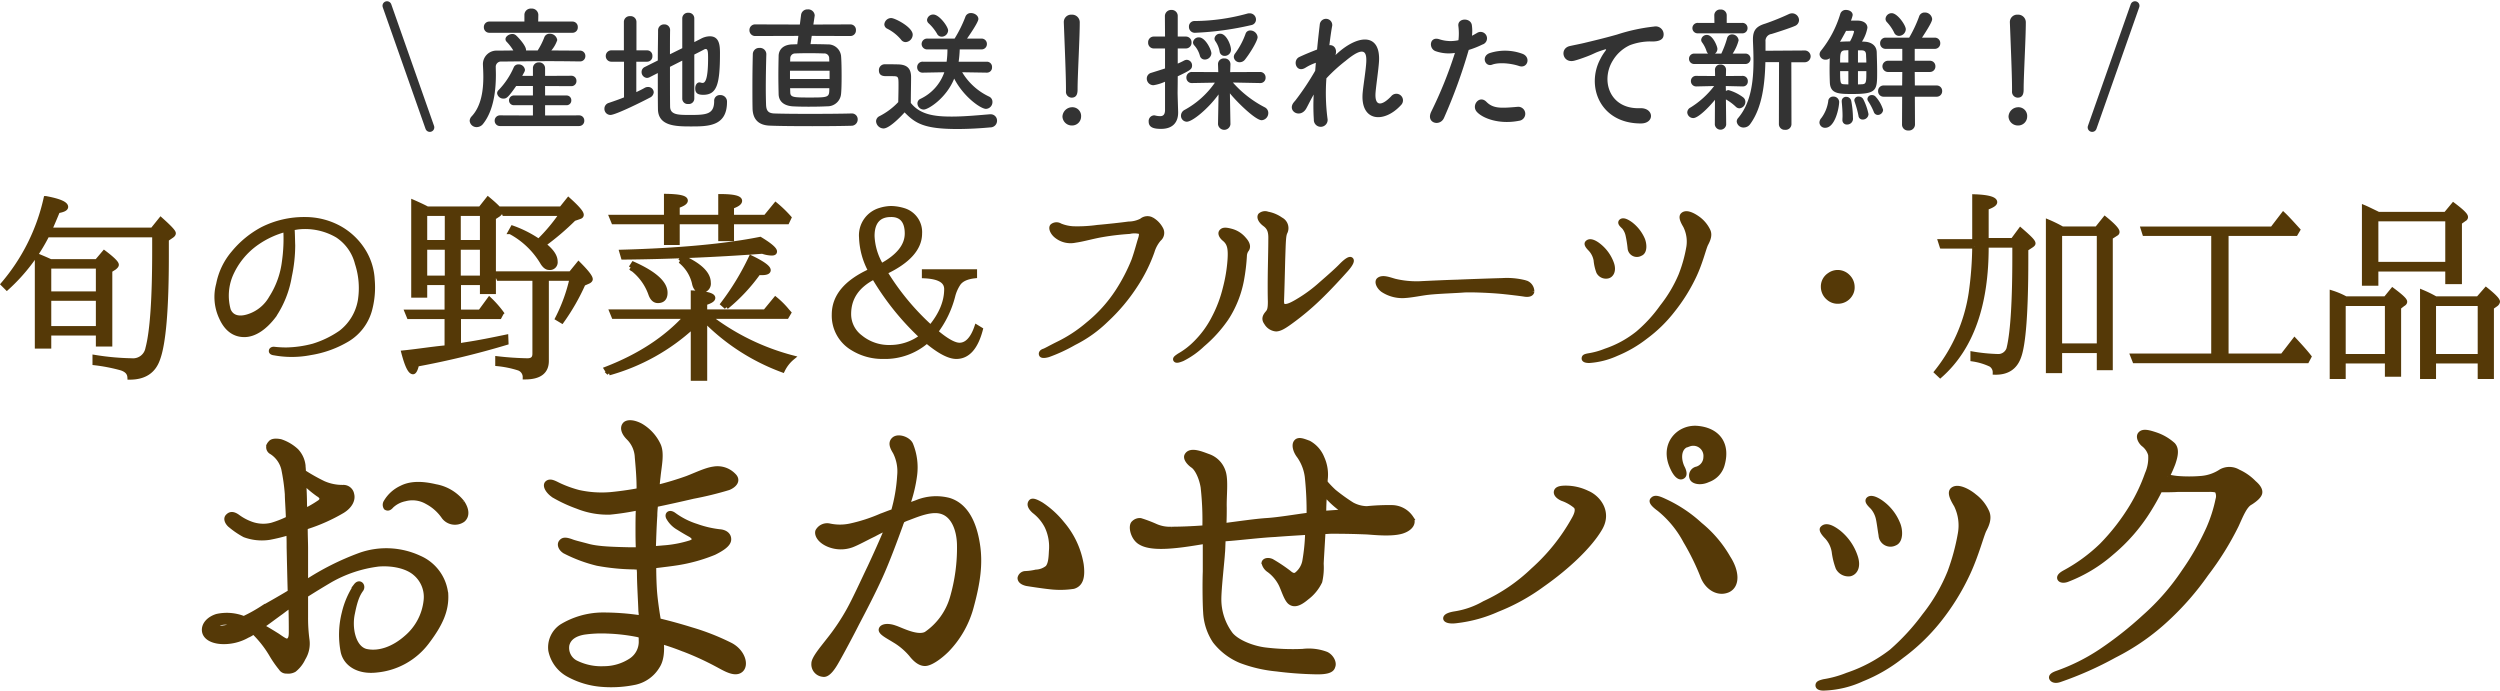
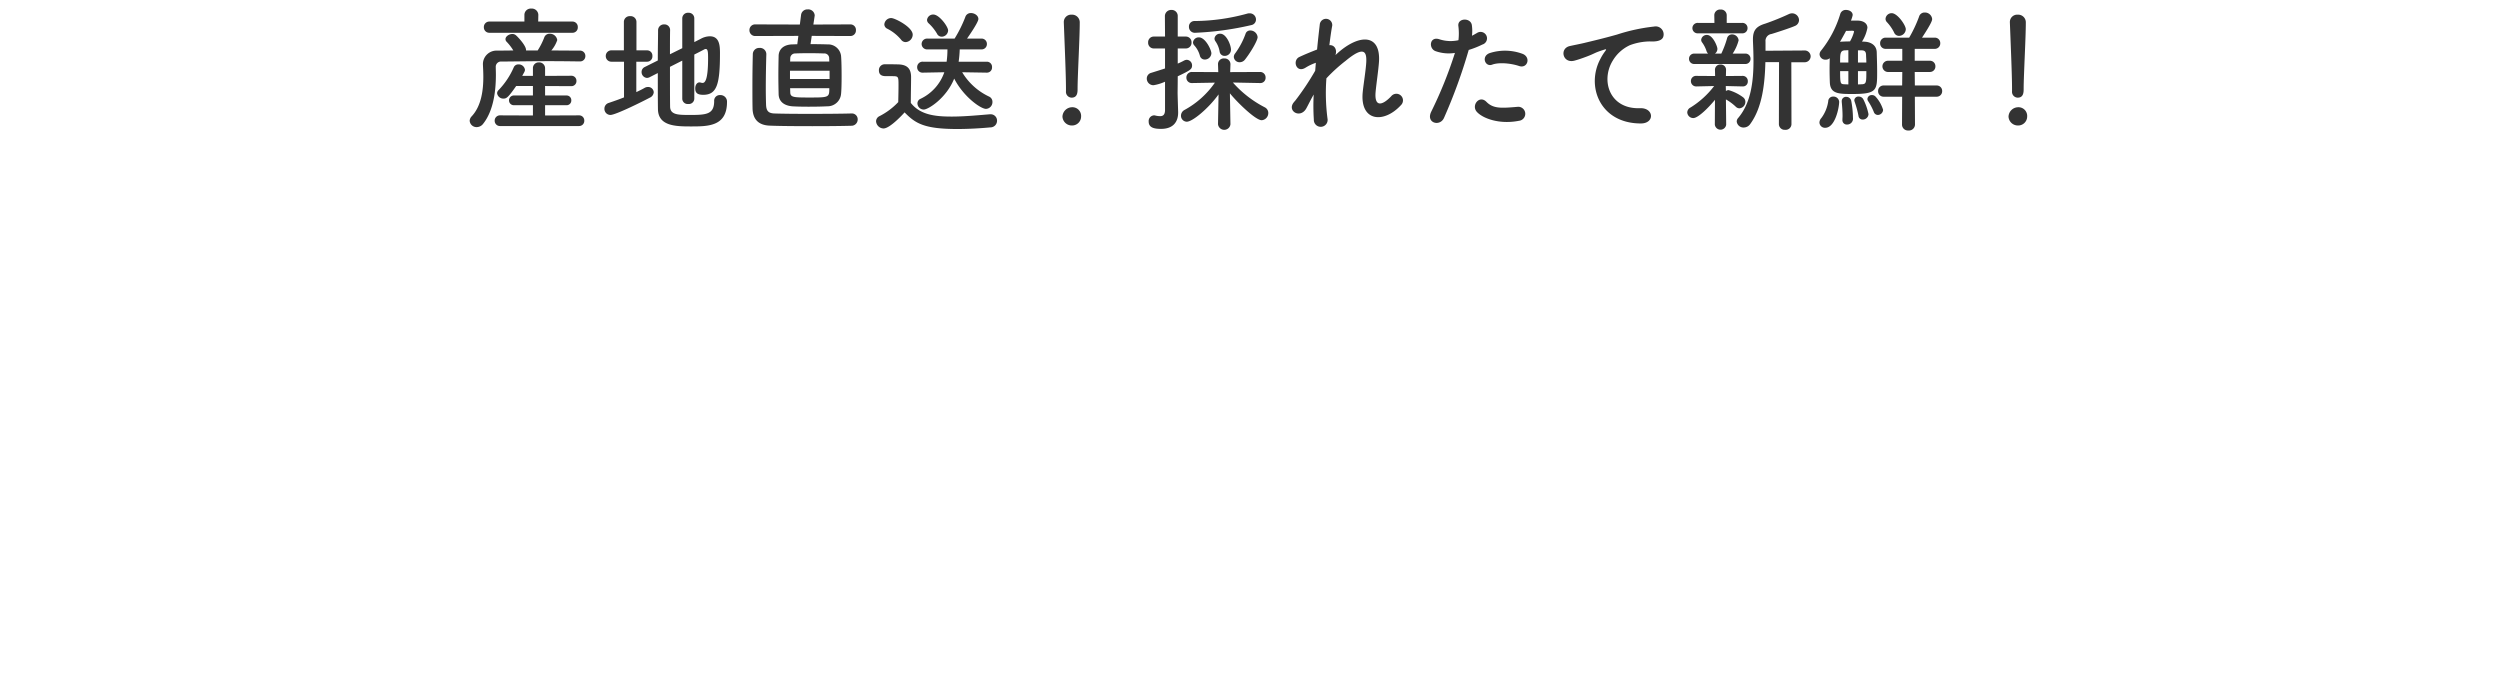
<svg xmlns="http://www.w3.org/2000/svg" width="554.929" height="153.295" viewBox="0 0 554.929 153.295">
  <g transform="translate(-680.096 -642.636)">
-     <path d="M-269.525-15.6v-6.05h10.9v6.05Zm10.9,7.7h-10.9v-6.6h10.9Zm-10.55-14.85c-1.3-.6-2.3-1-3-1.3V-3.9h2.65V-6.8h10.9v2.45h2.65v-16.4l.95-.6c.3-.25.5-.45.5-.65,0-.4-.9-1.3-2.75-2.7l-1.65,1.95Zm-.2-7c.6-1.3,1.2-2.75,1.8-4.2q1.8-.3,1.8-.9c0-.7-1.5-1.35-4.45-1.9a43.955,43.955,0,0,1-9.5,19.05l.85.85a40.391,40.391,0,0,0,8.95-11.75h23.8V-25c0,10.6-.5,17.8-1.5,21.55a3.284,3.284,0,0,1-3.5,2.7,56.887,56.887,0,0,1-8.25-.75V-.2a38.845,38.845,0,0,1,5.9,1.15c1.2.4,1.8,1.05,1.85,2.05,3.25,0,5.3-1.35,6.25-4.05,1.3-3.45,1.95-11.1,1.95-22.9v-3.7l1.1-.75q.45-.3.45-.6c0-.35-.95-1.35-2.85-3.05l-1.85,2.3Zm52.05,7.05a19.258,19.258,0,0,1-2.9,8.05,8.883,8.883,0,0,1-5.05,4.1c-2,.65-3.7.3-4.4-1.4a11.916,11.916,0,0,1,.4-7.6,16.729,16.729,0,0,1,5.95-7.35,20.113,20.113,0,0,1,6.3-2.9A35.827,35.827,0,0,1-217.325-22.7Zm17.8-2.05a14.64,14.64,0,0,0-5.25-5.25,15.758,15.758,0,0,0-7.95-2.1,20.47,20.47,0,0,0-9.45,2.2,21.222,21.222,0,0,0-6.4,5.25,15.069,15.069,0,0,0-3.35,6.95,10.784,10.784,0,0,0,.65,7.45c1.1,2.45,2.8,3.8,5.1,3.8,2.35,0,4.65-1.7,6.55-4.2a22.147,22.147,0,0,0,3.5-8.8,33.1,33.1,0,0,0,.75-6.85c-.05-1.25-.05-2.85-.15-3.85.45-.05.9-.15,1.3-.2a14.14,14.14,0,0,1,8.7,1.85,10.439,10.439,0,0,1,4.4,6.2,17.648,17.648,0,0,1,.65,8.25,11.376,11.376,0,0,1-4.3,7.1,22,22,0,0,1-6.1,2.95,24.817,24.817,0,0,1-6,.85,24.329,24.329,0,0,1-2.65-.15c-.4-.05-.7.15-.7.4-.05.25.2.45.7.5a21.5,21.5,0,0,0,8.05-.05,23.129,23.129,0,0,0,8.25-3,11.073,11.073,0,0,0,4.85-6.3,19.217,19.217,0,0,0,.65-6.9A13.312,13.312,0,0,0-199.525-24.75Zm38.7-2.5a25.151,25.151,0,0,0-5.8-2.95l-.5.9a18.329,18.329,0,0,1,7,6.6c.5.9,1.05,1.35,1.6,1.35a1.224,1.224,0,0,0,1.4-1.4c0-1.15-.85-2.4-2.6-3.75a57.535,57.535,0,0,0,6.7-5.7l1.3-.45c.3-.1.4-.25.4-.45,0-.5-.95-1.6-2.9-3.35l-1.6,2h-13.1l.45,1.1h12.75A38.838,38.838,0,0,1-160.825-27.25Zm-25.25,1.4h4.9v6.75h-4.9Zm4.9-1.15h-4.9v-6.35h4.9Zm2.55,0v-6.35h5.25V-27Zm5.25,7.9h-5.25v-6.75h5.25Zm-12.2-15.35c-.45-.25-1.45-.75-3.05-1.45v20.7h2.55V-18h4.85v6.45h-8.85l.45,1.1h8.4v6.8l-.45.05c-3.1.3-6.15.8-9.15,1.1.75,2.85,1.45,4.3,2.1,4.3.3,0,.6-.6.85-1.7a187.386,187.386,0,0,0,19.85-4.8l-.05-1.3c-2.9.6-6,1.25-9.4,1.75l-1.1.2v-6.4h9.05l.45-.85a22.744,22.744,0,0,0-2.7-3.05l-2.05,2.8h-4.75V-18h5.2v2h2.55V-32.45l1-.65c.35-.25.5-.45.5-.65,0-.4-.95-1.35-2.75-2.85l-1.7,2.15Zm32.1,15.5a37.218,37.218,0,0,1-3.2,8.85l1,.6a47.742,47.742,0,0,0,4.75-8.3l1.15-.5c.3-.15.45-.35.45-.5,0-.5-.9-1.65-2.65-3.4l-1.75,2.15h-16.5l.5,1.1h8v16.7c0,1-.5,1.5-1.6,1.5a66.473,66.473,0,0,1-6.65-.45V0a22.872,22.872,0,0,1,4.65.95,2.066,2.066,0,0,1,1.45,2q4.8,0,4.8-3.6v-18.3Zm11.4-4.7c9.85-.1,20.15-.5,30.9-1.3a6.8,6.8,0,0,0,2.05.4c.45,0,.7-.1.7-.4,0-.5-1.1-1.45-3.25-2.75-7.75,1.55-18.05,2.5-30.75,2.85Zm22.9,11.05a39.25,39.25,0,0,0,7.15-7.65,3.075,3.075,0,0,0,.7.05q1.5,0,1.5-.6c0-.6-1.3-1.55-3.9-2.8a58.035,58.035,0,0,1-6.25,10.3Zm-21.2-8.75a12.1,12.1,0,0,1,4.35,5.75c.35,1.05.9,1.6,1.65,1.6q1.65,0,1.65-1.8c0-2.15-2.4-4.3-7.1-6.4Zm10.95-1.5a8.883,8.883,0,0,1,3.1,4.85c.2,1.1.7,1.7,1.5,1.7a1.525,1.525,0,0,0,1.7-1.75c0-1.95-1.9-3.85-5.7-5.55Zm8.95-4.9h2.5V-31.5h12.3l.45-.95a26.546,26.546,0,0,0-3-2.9l-2.25,2.75h-7.5v-2.3c1.25-.45,1.8-.85,1.8-1.3,0-.65-1.45-1-4.3-1v4.6h-9.55v-2.45q1.8-.6,1.8-1.2c0-.65-1.5-.95-4.3-1v4.65h-12.15l.45,1.1h11.7v4.6h2.5v-4.6h9.55Zm-24.15,16.15.45,1.1h16.05c-4.45,4.9-10.35,8.75-17.7,11.6l.6.95a45.443,45.443,0,0,0,18.65-10.4V3.25h2.65V-9.7a47.015,47.015,0,0,0,17.25,11.1,8.268,8.268,0,0,1,2.2-2.8,51.914,51.914,0,0,1-18.55-9.1h17.25l.5-.85-.4-.45a18.255,18.255,0,0,0-2.6-2.6l-2.3,2.8h-13.35v-1.9c1.25-.4,1.8-.75,1.8-1.15,0-.6-1.45-1-4.45-1.15v4.2Zm58.2-7.65a59.114,59.114,0,0,0,10.6,13.2,11.572,11.572,0,0,1-7,2.35,9.966,9.966,0,0,1-6.6-2.25,6.389,6.389,0,0,1-2.55-5.1C-91.975-14.65-90.125-17.35-86.425-19.25Zm1.65-2.55a13.761,13.761,0,0,1-2-6.6c0-3,1.35-4.7,4.1-4.7,2.4-.05,3.6,1.45,3.6,4.15S-80.975-23.85-84.775-21.8Zm12.1,14.65a22.358,22.358,0,0,0,3.8-7.9,8.966,8.966,0,0,1,1.2-2.75c.65-.95,1.85-1.5,3.65-1.7v-1h-11.25v1c3.35.15,4.95,1.1,4.95,2.9,0,2.8-1.15,5.6-3.5,8.45a55.407,55.407,0,0,1-10.1-12.2c5.1-2.4,7.7-5.3,7.7-8.6a5.042,5.042,0,0,0-3.6-5.15,10.17,10.17,0,0,0-2.75-.45,8.652,8.652,0,0,0-2.45.4,5.825,5.825,0,0,0-4.2,6.05,16.618,16.618,0,0,0,2.05,7.45c-5.4,2.45-8.1,5.65-8.1,9.7a8.406,8.406,0,0,0,4.15,7.5,12.573,12.573,0,0,0,6.8,1.85,14.159,14.159,0,0,0,9.65-3.45c2.7,2.25,4.9,3.45,6.55,3.45,2.55,0,4.35-2.05,5.4-6.05l-.9-.55c-.9,2.65-2.2,4-3.8,4C-68.575-4.2-70.325-5.15-72.675-7.15Zm47.95-24.9a2.037,2.037,0,0,0-2.3.25,6.387,6.387,0,0,1-2.85.7c-1.45.2-4.55.55-6.9.75a32.561,32.561,0,0,1-5.4.3,8.9,8.9,0,0,1-2.9-.65,1.506,1.506,0,0,0-1.7.05c-.5.35-.1,1.6,1.05,2.4a4.989,4.989,0,0,0,4,.85c1.8-.25,3.95-.9,6.05-1.25a56.9,56.9,0,0,1,6-.7,5,5,0,0,1,2.4.05c.3.3.2.9-.05,1.65-.35,1.1-.8,2.9-1.45,4.7a40.038,40.038,0,0,1-3.5,6.75,31.4,31.4,0,0,1-6.6,7.35,31.216,31.216,0,0,1-6.8,4.45c-1.8.9-2.45,1.3-2.95,1.5-.55.15-.8.5-.65.85.1.3.75.3,1.6.05a35.751,35.751,0,0,0,5.7-2.65,28.135,28.135,0,0,0,7.1-5.05,40.507,40.507,0,0,0,6.55-7.8,34.345,34.345,0,0,0,3.7-7.45,7.471,7.471,0,0,1,1.5-2.75,1.8,1.8,0,0,0,.45-2.2A5.25,5.25,0,0,0-24.725-32.05ZM.675-9.1a2.785,2.785,0,0,0,2.2,1.4c.8-.05,1.6-.45,3.3-1.7a57.413,57.413,0,0,0,6.15-5.15c2.4-2.3,4.8-4.95,6.1-6.4,1.1-1.25,1.35-1.95,1.1-2.2-.3-.35-1.15.25-2.15,1.25-.95,1-2.65,2.5-4.55,4.15a31.643,31.643,0,0,1-4.75,3.55c-1.7,1.05-2.55,1.4-3.2,1.4-.6,0-.8-.35-.75-1.45.05-1.15.15-4.7.25-8.9.15-4.3.15-5.4.55-6.15a2.139,2.139,0,0,0-1-2.75A7.362,7.362,0,0,0,.975-33.3a1.622,1.622,0,0,0-1.65.3c-.3.45,0,1.25,1,2,1.1.8,1.35,1.75,1.3,3.4,0,1.65-.05,3.65-.1,6.45-.05,2.75-.05,5.75,0,7.3,0,1.55-.15,2.05-.6,2.55C.275-10.55.075-9.9.675-9.1Zm-8.75-1.15a23.559,23.559,0,0,0,3.3-8.35,42.416,42.416,0,0,0,.65-5.4,2.424,2.424,0,0,1,.5-1.4c.3-.45.35-1.2-.6-2.25a5.552,5.552,0,0,0-3.05-1.9c-1.15-.3-1.7-.25-2.05.2s.1,1.2.75,1.7c1.1.95,1.3,2.1,1.15,4.5a34.356,34.356,0,0,1-1.05,6.35,28.482,28.482,0,0,1-2.5,6.6,21.678,21.678,0,0,1-4.15,5.65,16.663,16.663,0,0,1-3.55,2.7c-.5.35-1,.65-.8.95s.8.1,1.55-.2a18.4,18.4,0,0,0,4.45-3.15A29.505,29.505,0,0,0-8.075-10.25Zm66.3-7.8a16.183,16.183,0,0,0-5.15-.5c-2,.05-7.85.25-9.95.35-2.15.05-6.4.25-8.45.35a20.778,20.778,0,0,1-5.45-.55c-1.25-.35-2.7-.95-3.55-.3-.55.4-.15,1.55.85,2.3a7.876,7.876,0,0,0,4.5,1.3c1.75-.05,3.9-.55,5.75-.75,2.35-.25,6-.35,7.8-.5,1.85-.1,5.8.1,7.6.25s4.65.5,5.65.65c1.05.2,1.75,0,1.85-.6A2.058,2.058,0,0,0,58.225-18.05ZM71.175-1.2c0,.4.6.5,1.2.5a17.451,17.451,0,0,0,6.05-1.55A27.372,27.372,0,0,0,84.875-6a30.728,30.728,0,0,0,6-5.85,38.6,38.6,0,0,0,4.85-7.8c1.4-3,2.1-6.05,2.55-6.95.45-.85,1-2,.45-3.05a7.165,7.165,0,0,0-2.05-2.5c-.8-.6-2.65-1.8-3.55-.95-.5.45-.05,1.45.55,2.45a7.753,7.753,0,0,1,.75,4.65,31.544,31.544,0,0,1-1.75,6.3,30.11,30.11,0,0,1-4.15,7,31.679,31.679,0,0,1-5.4,5.9,23.333,23.333,0,0,1-7.15,3.9,17.237,17.237,0,0,1-3.8,1.05C71.425-1.7,71.175-1.6,71.175-1.2Zm10.2-24.5a1.568,1.568,0,0,0,2.35,1.25c1.1-.4.9-2.25.5-3.2a8.625,8.625,0,0,0-2.6-3.35c-.75-.55-1.7-1.1-2.2-.65-.4.4.25.9.65,1.3a4.313,4.313,0,0,1,.85,1.8A24.6,24.6,0,0,1,81.375-25.7Zm-7.55,2.65a9.938,9.938,0,0,0,.6,2.65,1.881,1.881,0,0,0,2,.95c.85-.15,1.5-1.2.95-2.8a8.867,8.867,0,0,0-2.85-4c-1-.8-2.05-1.25-2.6-.65-.35.35.3,1.05.7,1.45A4.865,4.865,0,0,1,73.825-23.05Zm53.7,2.7a3.142,3.142,0,0,0-1.85.6,3.048,3.048,0,0,0-1.4,2.65,3.243,3.243,0,0,0,1.2,2.5,3.052,3.052,0,0,0,2.05.75,3.215,3.215,0,0,0,2.8-1.55,2.9,2.9,0,0,0,.45-1.7,3.233,3.233,0,0,0-.9-2.2A3.2,3.2,0,0,0,127.525-20.35Zm30.35-5.75a78.216,78.216,0,0,1-.8,10.45,36.806,36.806,0,0,1-7.65,17.45l.85.8q10.35-9.15,10.25-28.9h6.25v2.65c0,9.55-.4,16.25-1.2,19.85a2.443,2.443,0,0,1-2.65,2.1,38.893,38.893,0,0,1-5.45-.55v1.2a14.259,14.259,0,0,1,4,1.2,2.02,2.02,0,0,1,.95,1.75c2.7.05,4.45-1.1,5.3-3.45,1.05-2.75,1.6-9.95,1.6-21.65v-2.3l1.15-.75c.3-.2.45-.35.45-.5,0-.45-.95-1.35-2.85-3l-1.7,2.3h-5.85v-7.2c1.25-.45,1.9-.85,1.9-1.25,0-.7-1.55-1.15-4.55-1.25v9.95h-7.6l.35,1.1Zm27.65-2.8V-4.05h-8.7V-28.9Zm-8.15-1.1a30.347,30.347,0,0,0-3.15-1.55V1.55h2.6V-2.9h8.7V.9h2.55v-29l1.25-.8a.412.412,0,0,0,.25-.4c0-.45-.9-1.45-2.75-2.95l-1.8,2.25Zm51.8,1.1.5-.85c-1.4-1.55-2.5-2.75-3.25-3.45l-2.45,3.2h-28.7l.35,1.1h15.3V-1.8h-17.95l.45,1.15h38.25l.5-.95c-.7-.9-1.8-2.15-3.25-3.7l-2.7,3.5h-12.45V-28.9Zm33.7-3.25v10h-15.85v-10Zm-15.75-1.3c-1.25-.6-2.15-1.05-2.75-1.3v16.9h2.65V-21h15.85v2.8h2.7V-31.4l1.05-.75a.481.481,0,0,0,.3-.45c0-.45-.9-1.3-2.75-2.7l-1.7,2.05h-14.95Zm22.95,20.1V-1.7h-10.25V-13.35Zm-9.85-1.15a27.053,27.053,0,0,0-2.95-1.45V2.85h2.55V-.6h10.25V2.85h2.6v-15.4l1-.7a1,1,0,0,0,.35-.55c0-.4-.85-1.3-2.6-2.7l-1.75,2Zm-10.75,1.15V-1.7h-9.7V-13.35Zm-9.2-1.15a17.469,17.469,0,0,0-3.05-1.3V2.85h2.55V-.6h9.7V2.35h2.6v-14.9l.9-.7c.3-.15.45-.35.45-.55,0-.4-.95-1.25-2.75-2.6l-1.55,1.9ZM-228.2,57.68a6.8,6.8,0,0,1-2.64.88c-.72.16-1.28,0-1.44-.32C-232.52,57.68-230.68,56.96-228.2,57.68Zm10.24-2.56c.64-.48,1.36-1.04,2.08-1.52.08,2.56.08,4.96.08,5.92,0,.88-.08,1.68-.72,1.92-.32.16-.88-.16-2.24-1.12-1.04-.64-2.16-1.36-3.52-2.08C-221.08,57.44-219.64,56.32-217.96,55.12Zm8.16-26.16c1.12.64.96,1.36.16,1.84a25.593,25.593,0,0,1-3.04,1.76c0-.48-.08-1.04-.08-1.52,0-1.36-.08-3.12-.16-4.72A23.813,23.813,0,0,0-209.8,28.96Zm-21.6,32.72a10.574,10.574,0,0,0,5.92-1.36,6.034,6.034,0,0,0,1.36-.8,23.879,23.879,0,0,1,3.92,4.96,23.989,23.989,0,0,0,2.16,3.12,1.373,1.373,0,0,0,1.28.64,2.727,2.727,0,0,0,1.68-.32,7.088,7.088,0,0,0,2-2.56,6.205,6.205,0,0,0,.88-4.08,35.919,35.919,0,0,1-.32-5.12v-4.8c1.76-1.12,3.6-2.24,5.36-3.28a28.675,28.675,0,0,1,10.8-3.6c3.2-.24,6.32.48,8.08,2a6.849,6.849,0,0,1,2.4,6.08,12.5,12.5,0,0,1-4.32,8.16c-2.8,2.48-6.08,3.68-8.96,3.04-2.8-.72-3.68-5.2-2.96-8.4.64-3.28,1.28-4.4,1.92-5.28.56-.88-.4-1.92-1.2-.88a18.546,18.546,0,0,0-2.64,6.08,19.734,19.734,0,0,0-.24,8.64c.64,2.8,3.52,4.56,7.52,4.08a15.844,15.844,0,0,0,11.2-6.32c2.96-3.92,4.32-6.96,4.16-10.48a9.848,9.848,0,0,0-5.92-8.16,17.43,17.43,0,0,0-13.12-.64,58.711,58.711,0,0,0-12.08,6.08v-7.6c0-1.12-.08-2.8-.08-4.56.16-.08.32-.08.4-.16a38.762,38.762,0,0,0,7.84-3.52c1.68-1.04,2.4-2.48,2.08-3.68a1.913,1.913,0,0,0-2-1.6,10.388,10.388,0,0,1-4.32-.88A40.7,40.7,0,0,1-213,24c0-.64-.08-1.12-.08-1.44a5.724,5.724,0,0,0-1.52-3.28,9.564,9.564,0,0,0-3.52-2.08c-1.28-.24-2-.08-2.32.4a1.23,1.23,0,0,0,.32,2,6.168,6.168,0,0,1,2.64,3.68,44.124,44.124,0,0,1,.8,5.68c0,1.04.16,2.96.24,5.36a22.778,22.778,0,0,1-3.68,1.44,7.865,7.865,0,0,1-4.48-.24,11.782,11.782,0,0,1-3.12-1.68c-.72-.48-1.44-.72-2.08-.08-.64.56-.16,1.44.32,1.92A17.971,17.971,0,0,0-226.12,38a11.092,11.092,0,0,0,5.52.56,39.579,39.579,0,0,0,4.24-1.04c.08,1.04.08,2.08.08,3.2.08,3.76.16,7.2.24,9.92-2.64,1.6-5.12,2.96-6.08,3.52a34.782,34.782,0,0,1-4.16,2.32,10.216,10.216,0,0,0-6-.48c-1.76.56-2.96,1.84-2.8,3.28C-234.92,60.64-233.48,61.52-231.4,61.68Zm53.6-30.96a9.714,9.714,0,0,0-5.92-3.52c-3.04-.72-5.6-.72-7.6.32a7.819,7.819,0,0,0-3.44,3.12,1.175,1.175,0,0,0,0,1.28c.48.32.88.08,1.28-.4A6.119,6.119,0,0,1-190.52,30a6.427,6.427,0,0,1,4.88.64A10.385,10.385,0,0,1-181.88,34a3.11,3.11,0,0,0,4.24.64C-176.6,33.76-176.76,32.24-177.8,30.72Zm39.68,30.88a4.951,4.951,0,0,1-2.16,4.16,10.921,10.921,0,0,1-6.08,1.84,12.566,12.566,0,0,1-6-1.2,3.664,3.664,0,0,1-2.16-4c.4-1.68,1.92-2.48,3.76-2.8a27.993,27.993,0,0,1,5.2-.24,41.329,41.329,0,0,1,6.8.8,2.336,2.336,0,0,0,.72.16C-138.04,60.8-138.12,61.2-138.12,61.6Zm19.92.8a52.04,52.04,0,0,0-8.72-3.44c-2.32-.72-4.88-1.44-7.28-2-.32-1.84-.64-4.08-.8-5.76s-.24-4.16-.24-6.32c1.92-.24,4-.48,5.44-.72a36.67,36.67,0,0,0,7.92-2.24c1.6-.8,3.2-1.76,3.28-2.88s-.88-1.76-2.08-1.84A22.9,22.9,0,0,1-125.8,36a17.12,17.12,0,0,1-5.04-2.56c-1.04-.72-1.6,0-1.2.72a5.872,5.872,0,0,0,2.24,2.24c.88.56,1.84,1.12,2.72,1.6.88.56,1.12,1.28-.16,1.68a26.176,26.176,0,0,1-5.12,1.04c-.96.08-1.84.16-2.96.24.08-2.24.16-4.96.32-7.28,0-.8.08-1.6.16-2.4,2.32-.48,5.6-1.2,8.32-1.84a75.088,75.088,0,0,0,7.84-1.92c1.36-.56,2.32-1.68,1.12-2.8a4.992,4.992,0,0,0-4.4-1.44c-1.76.24-3.84,1.28-5.92,2.08a67.157,67.157,0,0,1-6.64,2c.08-.88.16-1.68.24-2.32.24-2.4.88-5.12.08-6.96a9.751,9.751,0,0,0-4-4.4c-1.68-.88-3.12-.88-3.6-.16-.56.8-.08,1.92.88,2.88A6.423,6.423,0,0,1-139,20.72c.16,1.84.4,4.32.4,6.88,0,.16-.08.32-.08.48-2.08.4-4.48.72-6.24.88a23.493,23.493,0,0,1-7.04-.48,25.461,25.461,0,0,1-4.24-1.52c-1.04-.48-2.08-1.2-2.8-.48-.56.64.32,2,1.6,2.8a31.553,31.553,0,0,0,5.2,2.4,17.828,17.828,0,0,0,7.2,1.28,57.236,57.236,0,0,0,6.24-.96c-.08,1.76-.08,3.52-.08,4.64s0,2.8.08,4.56h-2c-3.44-.08-6.96-.16-9.2-.8-2.08-.56-2.88-.72-3.68-1.04-.96-.32-1.68-.48-2.16.08-.64.64-.08,1.76.88,2.24a32.129,32.129,0,0,0,7.12,2.64,47.751,47.751,0,0,0,8.16.8,4.522,4.522,0,0,0,1.04,0c0,.48.08.88.08,1.28,0,2.4.24,6,.32,8.48a8.226,8.226,0,0,1,.08,1.44,55.624,55.624,0,0,0-8.8-.64,17.794,17.794,0,0,0-8.8,2.56,5.6,5.6,0,0,0-2.48,5.36,7.876,7.876,0,0,0,3.92,5.36,18.311,18.311,0,0,0,7.6,2.24,25.87,25.87,0,0,0,7.28-.48,7.756,7.756,0,0,0,4.96-3.6c.96-1.44,1.04-3.6.88-5.44,1.36.4,2.8.88,4.24,1.44a63.293,63.293,0,0,1,8,3.6c1.68.88,4,2.4,5.36,1.28S-115.48,63.84-118.2,62.4Zm73.6-26.96a20.327,20.327,0,0,0-4.64-4.24c-.96-.56-1.92-1.04-2.32-.64-.64.72.08,1.6.72,2.16a9.957,9.957,0,0,1,2.8,3.36,10.5,10.5,0,0,1,.96,5.52c-.08,1.92-.24,2.88-.8,3.6a4.322,4.322,0,0,1-2.56.96,12.4,12.4,0,0,1-2.32.32,1.307,1.307,0,0,0-1.28,1.04c0,.56.48,1.04,1.52,1.28.96.16,3.6.56,5.12.72a19.5,19.5,0,0,0,5.28-.08c1.6-.48,2.16-2,1.76-4.96A18.758,18.758,0,0,0-44.6,35.44ZM-91.96,54.56a47.766,47.766,0,0,1-4.56,6.8c-1.36,1.76-3.28,4-3.28,5.12a2.282,2.282,0,0,0,2.08,2.48c1.12.24,2.32-1.6,3.12-3.04.88-1.52,3.28-6,4.4-8.24,1.68-3.2,3.6-6.88,5.2-10.4s3.28-8.08,4.56-11.6c.08-.32.24-.56.32-.88a7.807,7.807,0,0,1,1.28-.56c2.48-.96,5.6-2.24,7.84-1.28,2.16.88,3.44,3.68,3.52,7.2A39.675,39.675,0,0,1-69.08,52a14.639,14.639,0,0,1-5.76,7.92c-1.92,1.04-5.6-.96-6.88-1.36-1.52-.56-2.88-.4-3.12.32s1.36,1.52,2.8,2.4a14.889,14.889,0,0,1,3.84,3.2c.88,1.12,1.92,2.08,3.12,2.08,1.28,0,3.44-1.6,4.88-3.04a21.84,21.84,0,0,0,5.52-9.92c1.36-5.04,2-9.28,1.28-13.68-.72-4.48-2.48-8.48-6.32-9.68a11.341,11.341,0,0,0-7.2.48c-.4.16-1.2.4-2.08.8a31.73,31.73,0,0,0,1.68-6.88,13.506,13.506,0,0,0-.88-6.72c-.48-1.2-2.64-2-3.68-1.28-1.04.8-.48,1.92.16,2.96a9.434,9.434,0,0,1,.96,5.2,36.328,36.328,0,0,1-1.36,7.92c-1.04.32-1.92.72-2.64.96a36.477,36.477,0,0,1-6.88,2.24,11.023,11.023,0,0,1-4.64,0,2.422,2.422,0,0,0-2.64,1.2c-.24.72.32,2.08,2.32,2.96a7.129,7.129,0,0,0,5.28.16c1.28-.48,3.28-1.6,4.96-2.4q1.08-.6,2.88-1.44c-1.2,2.88-2.64,6.08-3.84,8.64C-89,48.56-90.68,52.24-91.96,54.56ZM13.48,33.12c0-1.44.08-3.04.16-4.32a18.97,18.97,0,0,0,4.48,4S15.4,32.96,13.48,33.12ZM28.6,31.84a48.359,48.359,0,0,0-5.6.24,7.2,7.2,0,0,1-3.28-.88,41.508,41.508,0,0,1-4-2.88,22.672,22.672,0,0,1-1.92-2v-.56a8.912,8.912,0,0,0-.72-4.88,6.6,6.6,0,0,0-2.96-3.36c-1.12-.4-2.32-.96-2.88-.16-.48.64-.16,2,.72,3.12a10.283,10.283,0,0,1,1.76,4.56,72.745,72.745,0,0,1,.4,8.48c-2.64.32-6.72,1.04-9.44,1.2-2.4.16-6.24.72-9.36,1.12.08-1.52.08-2.96.08-3.92-.08-2.48.4-6.16-.24-8a5.334,5.334,0,0,0-3.36-3.44c-1.36-.48-4-1.68-4.8-.16-.32.64.4,1.6,1.28,2.24,1.04.64,2,2.8,2.32,4.8a65.573,65.573,0,0,1,.4,8.16,3,3,0,0,0,.08.8c-2.96.24-5.92.32-7.44.32a7.772,7.772,0,0,1-3.68-.72,30.988,30.988,0,0,0-3.2-1.2,1.916,1.916,0,0,0-1.52.56c-.8.64-.24,3.44,1.52,4.4,1.6.96,4.4,1.04,7.6.72,1.84-.16,4.32-.56,6.72-.96v6.64c-.08,2-.08,6.72.08,9.04a12.665,12.665,0,0,0,2.08,6.4A14.1,14.1,0,0,0-5,65.92a30.36,30.36,0,0,0,7.92,1.84,80.094,80.094,0,0,0,8.48.64c2.48.08,3.84-.24,4.08-1.2.4-.88-.32-2.24-1.44-2.8a11.033,11.033,0,0,0-5.28-.64,50.391,50.391,0,0,1-8.32-.32c-2.64-.32-6.08-1.6-7.6-3.36A12.962,12.962,0,0,1-9.8,52.32c0-2.56.72-8.64.8-10.32.08-.64.08-1.76.16-3.04a.8.8,0,0,1,.32-.08c2.72-.16,7.76-.8,11.12-.96,2-.16,4.64-.32,7.2-.48a43.128,43.128,0,0,1-.64,6.4,4.924,4.924,0,0,1-1.68,2.8c-.56.48-1.12.24-1.76-.32a35.569,35.569,0,0,0-3.84-2.56c-.96-.4-1.68-.08-1.76.4a2.66,2.66,0,0,0,1.2,1.68,8.869,8.869,0,0,1,2.64,3.2c.56,1.2,1.12,3.12,1.92,3.84.96.8,2.16.4,3.76-.96a9.681,9.681,0,0,0,2.96-3.6,13.845,13.845,0,0,0,.32-3.92c0-.48.24-4.16.4-7.12.64,0,1.28-.08,1.92-.08,3.6,0,5.76.08,7.84.16,2.08.16,5.52.48,7.68-.16,2.08-.64,2.8-2,2.08-3.04A5.217,5.217,0,0,0,28.6,31.84Zm73.36-9.6c1.28-4.72-1.28-7.68-5.76-8-4.08-.24-7.84,3.68-5.36,8.88.72,1.6,1.6,2.32,2.24,1.92.64-.32.4-1.28-.08-2.16-.96-2.16-.64-4.64,1.52-5.04a2.754,2.754,0,0,1,3.68,2.88,2.739,2.739,0,0,1-1.92,2.56,1.538,1.538,0,0,0-1.12,2.16c.32.72,1.92,1.12,3.6.32A4.99,4.99,0,0,0,101.96,22.24ZM97,35.68a30.187,30.187,0,0,0-7.6-5.12c-1.36-.64-2.4-1.12-2.96-.48-.56.48.24,1.28,1.44,2.16a23.054,23.054,0,0,1,5.84,7.12,54.133,54.133,0,0,1,3.84,7.84c.96,2.48,3.36,4,5.6,3.04,2.24-1.04,2-4.24.08-7.2A26.334,26.334,0,0,0,97,35.68ZM43,57.04a30.609,30.609,0,0,0,8.96-2.48,44.482,44.482,0,0,0,10-5.52c5.6-3.92,10.56-8.64,12.8-12.48,2.24-3.76-.48-6.96-2.8-7.92a10.946,10.946,0,0,0-4.88-1.12c-1.44,0-2,.32-2.08.88s.48,1.12,1.36,1.52a9.378,9.378,0,0,1,2.88,1.6c.8.64.24,2-.32,2.96a43.385,43.385,0,0,1-9.04,11.28,39.106,39.106,0,0,1-10.8,7.36,18.9,18.9,0,0,1-6.64,2.32c-.96.16-2,.48-2,1.04C40.44,56.96,41.4,57.28,43,57.04Zm80.08,14.32c0,.56.8.72,1.68.64a21.821,21.821,0,0,0,8.16-2,34.952,34.952,0,0,0,8.8-5.12,43.665,43.665,0,0,0,8.24-7.92,51.406,51.406,0,0,0,6.56-10.64c1.84-4,2.96-8.32,3.52-9.44.64-1.2,1.28-2.72.56-4.16a8.848,8.848,0,0,0-2.72-3.36c-1.12-.96-3.68-2.48-4.88-1.44-.72.64-.08,2,.8,3.44a10.24,10.24,0,0,1,.88,6.32,48.394,48.394,0,0,1-2.32,8.56,38.82,38.82,0,0,1-5.6,9.6,49.336,49.336,0,0,1-7.36,8,33.246,33.246,0,0,1-9.76,5.2,23.934,23.934,0,0,1-5.2,1.44C123.48,70.72,123.08,70.88,123.08,71.36Zm14-33.36a2.148,2.148,0,0,0,3.12,1.84c1.44-.56,1.28-3.12.64-4.48a10.621,10.621,0,0,0-3.6-4.56c-.88-.64-2.24-1.36-2.88-.8-.56.48.32,1.28.88,1.84a5.776,5.776,0,0,1,1.2,2.32C136.68,35.12,136.84,36.64,137.08,38Zm-10.4,3.68a15.763,15.763,0,0,0,.88,3.6,2.634,2.634,0,0,0,2.72,1.36c1.2-.32,1.92-1.68,1.2-3.84a11.581,11.581,0,0,0-3.76-5.44c-1.36-1.04-2.8-1.76-3.6-.88-.4.4.4,1.36.96,1.92A6.267,6.267,0,0,1,126.68,41.68Zm89.76-17.76a3.87,3.87,0,0,0-3.84-.08,9.2,9.2,0,0,1-4.32,1.52,31.74,31.74,0,0,1-5.52,0c-.72-.08-1.52-.24-2.08-.32a30.382,30.382,0,0,0,1.28-2.88c.64-1.84.88-3.28,0-4.24a11.065,11.065,0,0,0-3.84-2.24c-1.44-.48-2.8-.88-3.44-.16-.56.56-.08,1.68.64,2.32a4.386,4.386,0,0,1,1.6,2.32,8.774,8.774,0,0,1-.72,4.24,38.684,38.684,0,0,1-3.44,7.28,47.376,47.376,0,0,1-6.64,8.56,37.09,37.09,0,0,1-8.32,6.08c-.56.32-1.28.8-1.04,1.36.24.48,1.04.48,1.68.24A32.619,32.619,0,0,0,188.28,42a39.318,39.318,0,0,0,8.24-9.44A51.053,51.053,0,0,0,199.08,28c1.12,0,2.8,0,3.92-.08h6.88a6.276,6.276,0,0,1,1.76.16,2.446,2.446,0,0,1,.24,2,32.043,32.043,0,0,1-2.08,6.48,58.57,58.57,0,0,1-5.44,9.52,51.673,51.673,0,0,1-8.8,10.08,79.87,79.87,0,0,1-9.76,7.68,43.64,43.64,0,0,1-9.68,4.8c-.64.24-1.28.56-1.2,1.04.16.56.88.8,1.84.48A76.831,76.831,0,0,0,189,64.72a50,50,0,0,0,11.68-8.16,61.844,61.844,0,0,0,8.64-9.92,65.27,65.27,0,0,0,6.72-10.8c.96-2.08,1.84-4.4,3.12-5.04,1.12-.72,1.92-1.44,2.08-2.08s-.24-1.44-1.28-2.32A11.349,11.349,0,0,0,216.44,23.92Z" transform="translate(960.5 723.412)" fill="#553907" stroke="#553907" stroke-width="1" />
    <g transform="translate(560.5 73.412)">
      <path d="M24.15-19.5a1.17,1.17,0,0,0,1.2-1.23,1.179,1.179,0,0,0-1.2-1.26H16.56l.03-1.47v-.03a1.437,1.437,0,0,0-1.56-1.38,1.409,1.409,0,0,0-1.53,1.38v1.5H5.73A1.2,1.2,0,0,0,4.5-20.76,1.2,1.2,0,0,0,5.73-19.5Zm1.68,6.36a1.165,1.165,0,0,0,1.2-1.2,1.172,1.172,0,0,0-1.23-1.2c-2.07,0-4.2-.03-6.33-.03a6.881,6.881,0,0,0,1.32-2.31,1.642,1.642,0,0,0-1.68-1.41,1.235,1.235,0,0,0-1.2.81,15.6,15.6,0,0,1-1.47,2.91H13.86v-.12c0-1.02-2.01-3.12-2.34-3.33a1.167,1.167,0,0,0-.69-.21c-.75,0-1.53.54-1.53,1.14a.8.8,0,0,0,.24.57,10.847,10.847,0,0,1,1.5,1.95c-1.23,0-2.46.03-3.6.03A3.011,3.011,0,0,0,4.29-12.6v.12c.03.72.09,1.68.09,2.79C4.38-6.9,3.99-3.3,1.8-.96a1.546,1.546,0,0,0-.45.99A1.523,1.523,0,0,0,2.91,1.44,1.817,1.817,0,0,0,4.35.69C6.84-2.46,7.17-7.26,7.17-10.23c0-.63-.03-1.2-.03-1.62a1.169,1.169,0,0,1,1.32-1.26c3.27-.03,6.93-.09,10.71-.09,2.19,0,4.41.03,6.63.06ZM25.62,1.2A1.14,1.14,0,0,0,26.79,0a1.132,1.132,0,0,0-1.17-1.17l-7.53.03V-3.42h4.74A1.038,1.038,0,0,0,23.91-4.5a1.038,1.038,0,0,0-1.08-1.08H18.09v-2.1l5.79.03a1.116,1.116,0,0,0,1.17-1.17,1.109,1.109,0,0,0-1.17-1.14l-5.79.03v-1.68a1.306,1.306,0,0,0-1.38-1.32,1.274,1.274,0,0,0-1.32,1.32v1.68H13.02c.15-.3.33-.6.48-.9a.95.95,0,0,0,.12-.48,1.387,1.387,0,0,0-1.44-1.17,1.085,1.085,0,0,0-1.05.66A17.03,17.03,0,0,1,7.77-6.78a.991.991,0,0,0-.33.72A1.39,1.39,0,0,0,8.88-4.89c.66,0,1.05-.3,2.79-2.79h3.72v2.1H11.25A1.08,1.08,0,0,0,10.08-4.5a1.08,1.08,0,0,0,1.17,1.08h4.14v2.28L8.13-1.17A1.172,1.172,0,0,0,6.9.03,1.166,1.166,0,0,0,8.13,1.2ZM48.54-4.83a1.2,1.2,0,0,0,1.32,1.14,1.213,1.213,0,0,0,1.35-1.14v-9.84c.96-.48,1.77-.9,2.22-1.14a.684.684,0,0,1,.33-.09c.48,0,.51.78.51,2.04,0,5.07-.75,5.49-1.23,5.49a1.506,1.506,0,0,1-.36-.06,1.32,1.32,0,0,0-.3-.06c-.63,0-.96.66-.96,1.32,0,.96.42,1.44,1.77,1.44,3.06,0,3.72-2.37,3.72-9.24,0-1.62-.09-3.75-2.25-3.75a4.288,4.288,0,0,0-1.98.54l-1.47.75v-5.28a1.236,1.236,0,0,0-1.32-1.23,1.245,1.245,0,0,0-1.35,1.23v6.63l-2.73,1.35c0-2.16,0-4.11.03-5.34v-.03a1.242,1.242,0,0,0-1.32-1.26,1.3,1.3,0,0,0-1.35,1.32c0,1.62-.06,4.08-.06,6.69l-2.88,1.44a1.2,1.2,0,0,0-.72,1.11,1.29,1.29,0,0,0,1.2,1.32,1.467,1.467,0,0,0,.57-.15l1.83-.93c0,3.12,0,6.12.03,8.01.06,3.75,3.9,3.84,7.26,3.84,3.87,0,8.07,0,8.07-5.43a1.445,1.445,0,0,0-1.53-1.53,1.242,1.242,0,0,0-1.32,1.32c0,2.97-1.74,3.09-5.4,3.09-2.61,0-4.32-.03-4.38-1.8-.03-1.59-.03-5.25-.03-8.88l2.73-1.38ZM35.61-5.16c-1.11.45-2.25.84-3.39,1.23a1.319,1.319,0,0,0-.96,1.29,1.343,1.343,0,0,0,1.32,1.38c1.23,0,7.71-3.27,8.76-3.84a1.437,1.437,0,0,0,.87-1.2,1.24,1.24,0,0,0-1.29-1.17,1.5,1.5,0,0,0-.75.21c-.57.33-1.2.63-1.83.93v-6.75h2.4a1.172,1.172,0,0,0,1.17-1.26,1.172,1.172,0,0,0-1.17-1.26H38.37v-6.3a1.29,1.29,0,0,0-1.41-1.29,1.281,1.281,0,0,0-1.38,1.29v6.3H32.85a1.236,1.236,0,0,0-1.29,1.26,1.236,1.236,0,0,0,1.29,1.26h2.76ZM85.86-18.78a1.227,1.227,0,0,0,1.23-1.29,1.211,1.211,0,0,0-1.23-1.29l-8.22.03.27-1.8c0-.09.03-.15.03-.21a1.433,1.433,0,0,0-1.56-1.35,1.4,1.4,0,0,0-1.47,1.23l-.27,2.13-9.87-.03a1.251,1.251,0,0,0-1.32,1.29,1.267,1.267,0,0,0,1.32,1.29l9.54-.03-.24,1.86c-.48,0-.87.03-1.17.03-2.13.09-2.94,1.32-2.97,2.52-.03,1.41-.06,2.91-.06,4.38s.03,2.91.06,4.2c.06,1.47,1.05,2.46,3,2.64.9.06,2.25.09,3.63.09,1.53,0,3.09-.03,4.14-.09a3.016,3.016,0,0,0,3.09-2.76c.09-.87.12-2.34.12-3.9,0-1.68-.03-3.45-.12-4.53a2.9,2.9,0,0,0-3.03-2.55c-.81-.03-2.28-.06-3.75-.06l.27-1.83ZM87.48-.27A1.29,1.29,0,0,0,86.1-1.59h-.06c-1.98.06-5.73.09-9.33.09-3.12,0-6.15-.03-7.77-.09-1.41-.06-1.74-.72-1.8-1.92-.03-1.02-.06-2.28-.06-3.63,0-2.55.06-5.46.12-7.59v-.06a1.407,1.407,0,0,0-1.53-1.35,1.4,1.4,0,0,0-1.47,1.41c-.06,2.25-.09,4.77-.09,7.17,0,1.68,0,3.33.03,4.77.03,2.52,1.35,3.81,3.81,3.9,1.95.09,5.73.12,9.45.12,3.36,0,6.66-.03,8.64-.09A1.393,1.393,0,0,0,87.48-.27Zm-6.3-12.84h-8.7l.03-.69a1.068,1.068,0,0,1,1.11-1.11c.51-.03,1.74-.06,3.03-.06s2.64.03,3.33.06a1.057,1.057,0,0,1,1.17,1.11Zm.06,3.87H72.45v-1.83h8.79ZM81.18-7.2c0,2.04-.06,2.07-4.41,2.07-3.51,0-4.23-.03-4.26-1.14l-.03-.93Zm26.37-12.81c0-.87-1.98-3.54-3.27-3.54a1.36,1.36,0,0,0-1.41,1.2,1.044,1.044,0,0,0,.36.75,9.964,9.964,0,0,1,1.86,2.31,1.14,1.14,0,0,0,1.05.66A1.442,1.442,0,0,0,107.55-20.01Zm8.61,9.36a1.133,1.133,0,0,0,1.14-1.2,1.148,1.148,0,0,0-1.17-1.23h-6.24a26.391,26.391,0,0,0,.24-2.73h4.8a1.172,1.172,0,0,0,1.23-1.2,1.172,1.172,0,0,0-1.23-1.2h-3.18c.33-.48,2.52-3.6,2.52-4.35s-.84-1.32-1.65-1.32a1.265,1.265,0,0,0-1.26.9,28.256,28.256,0,0,1-2.37,4.77h-6a1.217,1.217,0,0,0-1.32,1.2,1.217,1.217,0,0,0,1.32,1.2h4.41a19.555,19.555,0,0,1-.18,2.73h-5.25a1.2,1.2,0,0,0-1.29,1.23,1.181,1.181,0,0,0,1.26,1.2h.03l4.74-.09a10.21,10.21,0,0,1-5.31,5.91,1.1,1.1,0,0,0-.66,1.02,1.4,1.4,0,0,0,1.41,1.35c.99,0,5.01-2.52,6.75-6.87,2.1,4.08,5.91,6.72,7.05,6.72a1.5,1.5,0,0,0,1.44-1.53,1.276,1.276,0,0,0-.75-1.2,13.837,13.837,0,0,1-5.97-5.4l5.46.09ZM98.13-17.43a1.671,1.671,0,0,0,1.56-1.65c0-1.68-3.96-3.69-4.77-3.69a1.539,1.539,0,0,0-1.53,1.41,1.1,1.1,0,0,0,.66.96,9.649,9.649,0,0,1,3.06,2.43A1.254,1.254,0,0,0,98.13-17.43Zm-.24,15.6c2.37,2.43,4.32,3.69,11.67,3.69,2.73,0,5.46-.18,7.35-.36a1.47,1.47,0,0,0,1.5-1.47,1.4,1.4,0,0,0-1.44-1.44h-.15c-2.28.18-5.52.51-8.52.51-3.84,0-6.99-.45-9.03-3.03,0-1.92.06-3.99.06-5.73,0-1.92-.9-2.76-2.82-2.82-.99-.03-1.98-.03-3.06-.03a1.285,1.285,0,0,0-1.26,1.35c0,1.26,1.05,1.29,1.68,1.29h1.26c1.41,0,1.41.06,1.41,2.1,0,1.14-.03,2.31-.06,3.66A15.162,15.162,0,0,1,92.31-.99,1.285,1.285,0,0,0,91.56.15a1.7,1.7,0,0,0,1.65,1.59C94.68,1.74,97.71-1.62,97.89-1.83Zm35.82-4.68a1.29,1.29,0,0,0,1.26,1.41c1.32,0,1.32-1.26,1.32-1.98,0-2.91.48-11.16.48-14.7a1.7,1.7,0,0,0-1.8-1.74,1.627,1.627,0,0,0-1.74,1.65v.09c.18,4.71.48,11.7.48,14.61v.63ZM137.07-.9A1.936,1.936,0,0,0,135-2.97,2.167,2.167,0,0,0,132.93-.9,2.078,2.078,0,0,0,135,1.08,2,2,0,0,0,137.07-.9Zm37.8-20.31a1.248,1.248,0,0,0,1.02-1.23,1.382,1.382,0,0,0-1.41-1.38,1.573,1.573,0,0,0-.51.06,44.736,44.736,0,0,1-11.73,1.65,1.211,1.211,0,0,0-1.23,1.29,1.3,1.3,0,0,0,1.41,1.32A66.948,66.948,0,0,0,174.87-21.21Zm-1.44,7.68c1.11-1.38,2.82-4.17,2.82-5.01a1.628,1.628,0,0,0-1.62-1.47,1.049,1.049,0,0,0-1.05.72,17.172,17.172,0,0,1-2.28,4.32,1.307,1.307,0,0,0-.33.84,1.267,1.267,0,0,0,1.32,1.17A1.505,1.505,0,0,0,173.43-13.53Zm-3.09-2.22c0-1.02-1.02-3.54-2.37-3.54a1.209,1.209,0,0,0-1.29,1.08,1.04,1.04,0,0,0,.21.6,5.648,5.648,0,0,1,.93,2.28,1.09,1.09,0,0,0,1.11.96A1.38,1.38,0,0,0,170.34-15.75Zm-4.35.81c0-.75-1.32-3.54-2.76-3.54a1.264,1.264,0,0,0-1.32,1.11.991.991,0,0,0,.33.72,5.631,5.631,0,0,1,1.2,2.25,1.09,1.09,0,0,0,1.08.84A1.454,1.454,0,0,0,165.99-14.94ZM170.22.78l-.12-6.84c1.65,2.04,5.7,5.97,7.05,5.97a1.586,1.586,0,0,0,1.47-1.62,1.4,1.4,0,0,0-.81-1.26,24.28,24.28,0,0,1-7.05-5.49l6.03.12h.03a1.147,1.147,0,0,0,1.2-1.2,1.2,1.2,0,0,0-1.23-1.26l-6.63.03.06-1.71v-.06a1.275,1.275,0,0,0-1.38-1.26,1.26,1.26,0,0,0-1.38,1.32l.06,1.71-5.82-.03a1.2,1.2,0,0,0-1.26,1.23,1.179,1.179,0,0,0,1.23,1.23h.03l5.07-.09a19.557,19.557,0,0,1-6.75,6.06,1.454,1.454,0,0,0-.78,1.26A1.312,1.312,0,0,0,160.53.24c1.29,0,4.89-3.03,7.05-6.06L167.46.75V.78a1.387,1.387,0,0,0,2.76.03ZM155.7-2.28c-.03,1.02-.48,1.29-1.11,1.29a4.9,4.9,0,0,1-1.08-.15.831.831,0,0,0-.27-.03A1.262,1.262,0,0,0,152.07.21c0,1.41,1.32,1.62,2.76,1.62,2.79,0,3.78-1.68,3.78-3.6v-.15c-.03-1.05-.12-3.78-.12-4.26,0-.42.03-1.83.03-3.66,2.76-1.32,3.18-1.56,3.18-2.4a1.231,1.231,0,0,0-1.17-1.26,1.346,1.346,0,0,0-.57.15,15.717,15.717,0,0,1-1.44.69v-3.36h1.74a1.257,1.257,0,0,0,1.32-1.32,1.257,1.257,0,0,0-1.32-1.32h-1.74v-4.5a1.335,1.335,0,0,0-1.41-1.41,1.376,1.376,0,0,0-1.44,1.41l.03,4.5h-2.46a1.249,1.249,0,0,0-1.29,1.32,1.249,1.249,0,0,0,1.29,1.32h2.46v4.44c-.9.3-1.89.6-3.03.96a1.309,1.309,0,0,0-1.02,1.29,1.477,1.477,0,0,0,1.5,1.47,9.96,9.96,0,0,0,2.55-.78Zm33-3.51a47.043,47.043,0,0,0,.03,5.55,1.533,1.533,0,1,0,3.03-.24,44.057,44.057,0,0,1-.24-8.91,36.064,36.064,0,0,1,4.29-3.9c4.2-3.48,4.65-1.86,4.56.27-.09,1.8-.63,5.04-.78,6.63-.69,6.63,4.68,7.11,8.49,2.94a1.467,1.467,0,1,0-2.16-1.98c-2.01,2.13-3.78,2.49-3.48-.93.15-1.71.63-4.89.75-6.69.39-5.97-3.96-6.24-8.61-2.43-.33.27-.69.6-1.05.93.45-1.41-.39-2.31-1.35-2.19.21-1.74.42-3.24.63-4.32a1.388,1.388,0,0,0-2.76-.3c-.15,1.32-.39,3.33-.6,5.58-1.41.54-2.85,1.14-3.93,1.65-1.62.75-.69,3.69,1.38,2.37a11.108,11.108,0,0,1,2.28-1.08c-.06.6-.09,1.17-.15,1.77a58.9,58.9,0,0,1-4.47,6.69,2.453,2.453,0,0,0-.24.27c-1.65,1.95,1.38,3.78,2.73,1.41C187.53-3.57,188.07-4.71,188.7-5.79Zm45.6-6.33c1.89.63,2.7-2.01.69-2.73a11.135,11.135,0,0,0-7.2-.15c-1.98.69-1.05,3.15.51,2.58C229.89-13.02,232.62-12.69,234.3-12.12Zm0,12.15a1.557,1.557,0,1,0-.39-3.09c-3.51.3-5.34.45-6.87-1.11-1.56-1.59-3.42.78-2.13,2.22C226.23-.48,229.95.9,234.3.03ZM223.11-15.69a19.322,19.322,0,0,0,3.03-1.2,1.431,1.431,0,1,0-1.17-2.58c-.36.21-.72.42-1.14.63a9.129,9.129,0,0,0-.03-2.4c-.3-1.65-3.12-1.56-3,.15a13.075,13.075,0,0,1,.03,3.24,8.019,8.019,0,0,1-4.14-.18c-2.25-.81-2.55,1.92-1.02,2.58a8.749,8.749,0,0,0,4.38.42A92.863,92.863,0,0,1,214.8-2.01c-1.26,2.55,1.92,3.42,2.82,1.41A118.005,118.005,0,0,0,223.11-15.69ZM261.27.63c3.18.03,3-3.51-.15-3.39-6.72.24-8.73-6.06-6.09-10.47a8.646,8.646,0,0,1,3.84-3.51,12.894,12.894,0,0,1,4.47-.84c2.1.12,2.76-.48,2.94-.99a1.769,1.769,0,0,0-2.04-2.31,40.393,40.393,0,0,0-8.19,1.77c-3.06.87-5.67,1.47-7.14,1.83-.96.24-2.7.57-3.33.72-2.4.51-1.62,3.96,1.02,3.24.9-.24,1.74-.54,2.7-.9,2.04-.78,1.53-.78,3.78-1.5.57-.18.72-.21.24.42a10.366,10.366,0,0,0-.96,1.56C249.09-7.71,252.21.6,261.27.63Zm30.69.15a1.275,1.275,0,0,0,1.38,1.26A1.285,1.285,0,0,0,294.75.78l-.03-13.74h2.85a1.326,1.326,0,0,0,1.44-1.32,1.321,1.321,0,0,0-1.44-1.29l-8.58.06v-2.04a1.537,1.537,0,0,1,1.32-1.68c.81-.24,4.17-1.32,5.16-1.77a1.418,1.418,0,0,0,.96-1.32,1.55,1.55,0,0,0-1.53-1.5,1.823,1.823,0,0,0-.75.18,55.21,55.21,0,0,1-5.19,2.1c-2.01.6-2.76,1.47-2.76,3.48v.36c.06,1.41.12,2.88.12,4.38,0,4.59-.54,9.36-3.39,12.72a1.183,1.183,0,0,0-.33.81,1.5,1.5,0,0,0,1.56,1.32A1.773,1.773,0,0,0,285.6.75c2.67-3.66,3.24-8.91,3.36-13.74h3.03Zm-8.19-20.16A1.133,1.133,0,0,0,285-20.55a1.127,1.127,0,0,0-1.23-1.14h-3.39V-23.4A1.275,1.275,0,0,0,279-24.66a1.275,1.275,0,0,0-1.38,1.26l.03,1.71h-3.6a1.168,1.168,0,0,0-1.29,1.17,1.163,1.163,0,0,0,1.29,1.14Zm.69,6.81a1.124,1.124,0,0,0,1.2-1.17,1.118,1.118,0,0,0-1.2-1.14H281.7a9.874,9.874,0,0,0,1.32-2.94,1.447,1.447,0,0,0-1.47-1.32,1.124,1.124,0,0,0-1.11.93,21.141,21.141,0,0,1-1.26,3.33h-1.41a1.281,1.281,0,0,0,.54-1.08c0-.51-1.02-3.06-2.31-3.06a1.231,1.231,0,0,0-1.29,1.08.982.982,0,0,0,.24.63,6.715,6.715,0,0,1,.93,1.83,1.455,1.455,0,0,0,.36.6h-3.03a1.135,1.135,0,0,0-1.2,1.14,1.141,1.141,0,0,0,1.2,1.17ZM277.74.87a1.268,1.268,0,0,0,2.52.03l-.06-5.61a11.128,11.128,0,0,1,2.22,1.65,1.169,1.169,0,0,0,.78.33,1.441,1.441,0,0,0,1.32-1.44,1.261,1.261,0,0,0-.48-.99,9.954,9.954,0,0,0-3.27-1.62,1.111,1.111,0,0,0-.57.21l-.03-1.11,3.75.09h.03a1.076,1.076,0,0,0,1.11-1.14,1.127,1.127,0,0,0-1.11-1.2h-.03l-3.72.03.03-1.32v-.03a1.155,1.155,0,0,0-1.23-1.2,1.155,1.155,0,0,0-1.23,1.2v.03l.03,1.32-4.11-.03h-.03a1.133,1.133,0,0,0-1.23,1.17,1.166,1.166,0,0,0,1.23,1.17h.03l3.9-.09a19.457,19.457,0,0,1-5.25,4.77,1.258,1.258,0,0,0-.72,1.08,1.328,1.328,0,0,0,1.35,1.26c1.05,0,3.36-2.28,4.8-4.05Zm42.39-21.15c0-.9-1.86-3.57-3.12-3.57a1.357,1.357,0,0,0-1.38,1.26,1.077,1.077,0,0,0,.3.72,9.559,9.559,0,0,1,1.59,2.28,1.191,1.191,0,0,0,1.11.78A1.538,1.538,0,0,0,320.13-20.28Zm6.81,14.97a1.21,1.21,0,0,0,1.26-1.26,1.2,1.2,0,0,0-1.26-1.23h-4.8l-.03-3h3.33a1.21,1.21,0,0,0,1.26-1.26,1.2,1.2,0,0,0-1.26-1.23h-3.33v-2.64h4.41a1.21,1.21,0,0,0,1.26-1.26,1.2,1.2,0,0,0-1.26-1.23h-2.79c2.13-3.24,2.25-3.84,2.25-4.14A1.61,1.61,0,0,0,324.33-24a1.258,1.258,0,0,0-1.26.93,28.776,28.776,0,0,1-2.19,4.65h-5.19a1.21,1.21,0,0,0-1.26,1.26,1.2,1.2,0,0,0,1.26,1.23h3.66v2.64h-3.06a1.248,1.248,0,0,0-1.35,1.23,1.253,1.253,0,0,0,1.35,1.26h3.06l-.03,3h-4.08a1.2,1.2,0,0,0-1.26,1.23,1.21,1.21,0,0,0,1.26,1.26h4.08L319.29.87a1.312,1.312,0,0,0,1.41,1.32A1.348,1.348,0,0,0,322.17.87l-.03-6.18ZM307.95-22.2a6.35,6.35,0,0,0,.39-1.23c0-.72-.75-1.14-1.47-1.14a1.253,1.253,0,0,0-1.29.9,24.114,24.114,0,0,1-4.26,8.13,1.307,1.307,0,0,0-.33.84,1.275,1.275,0,0,0,1.35,1.17,1.291,1.291,0,0,0,.9-.33c0,.72-.03,1.53-.03,2.37,0,1.14.03,2.25.06,3.03.12,2.49,1.89,2.55,5.01,2.55,5.46,0,5.49-.81,5.49-4.92,0-1.5-.06-3.12-.09-4.32-.03-1.41-1.05-2.25-2.61-2.37-.18,0-.39-.03-.66-.03a8.466,8.466,0,0,0,1.2-3.06c0-.87-.72-1.53-2.07-1.59Zm7.14,19.8a7.636,7.636,0,0,0-1.71-2.97,1.041,1.041,0,0,0-.75-.3.944.944,0,0,0-1.02.84.883.883,0,0,0,.18.54,13.314,13.314,0,0,1,1.23,2.34.959.959,0,0,0,.9.69A1.185,1.185,0,0,0,315.09-2.4Zm-3.24.96a12.777,12.777,0,0,0-1.17-3.33,1.129,1.129,0,0,0-.99-.57.892.892,0,0,0-.99.78,1.276,1.276,0,0,0,.06.33,22.886,22.886,0,0,1,.87,3.18.9.9,0,0,0,.93.81A1.261,1.261,0,0,0,311.85-1.44ZM307.08.87A1.3,1.3,0,0,0,308.4-.6a21.593,21.593,0,0,0-.39-3.84,1.118,1.118,0,0,0-1.11-.84.936.936,0,0,0-.99.96v.15c.06.63.18,1.95.18,3.15,0,.27-.03.54-.03.78v.06A.967.967,0,0,0,307.08.87Zm-4.83.72c2.19,0,3.09-4.47,3.09-5.79a1.261,1.261,0,0,0-1.32-1.14,1.069,1.069,0,0,0-1.11,1.05,8.159,8.159,0,0,1-1.53,3.72,1.552,1.552,0,0,0-.42.99A1.22,1.22,0,0,0,302.25,1.59Zm5.49-19.17c-.75,0-1.47.03-1.95.06-.09,0-.18.03-.27.03.15-.24.81-1.41,1.35-2.43.54,0,1.11-.03,1.35-.03s.42.03.42.21A8.428,8.428,0,0,1,307.74-17.58Zm1.77,4.68v-2.7h.75c.75,0,1.02.27,1.05,1.02,0,.42.06,1.02.06,1.68Zm-2.13,0h-1.83c0-1.92,0-2.64,1.05-2.7.21,0,.48-.03.78-.03Zm3.99,1.92c0,2.46,0,2.85-.96,2.91-.18,0-.51.03-.9.03v-2.94Zm-3.99,2.94c-.39,0-.72-.03-.93-.03-.81-.06-.9-.09-.9-2.91h1.83Zm36.33,1.53a1.29,1.29,0,0,0,1.26,1.41c1.32,0,1.32-1.26,1.32-1.98,0-2.91.48-11.16.48-14.7a1.7,1.7,0,0,0-1.8-1.74,1.627,1.627,0,0,0-1.74,1.65v.09c.18,4.71.48,11.7.48,14.61v.63ZM347.07-.9A1.936,1.936,0,0,0,345-2.97,2.167,2.167,0,0,0,342.93-.9,2.078,2.078,0,0,0,345,1.08,2,2,0,0,0,347.07-.9Z" transform="translate(222.5 596)" fill="#333" />
-       <line x2="9.5" y2="27" transform="translate(205.5 570.5)" fill="none" stroke="#333" stroke-linecap="round" stroke-width="2" />
-       <line x1="9.5" y2="27" transform="translate(584 570.5)" fill="none" stroke="#333" stroke-linecap="round" stroke-width="2" />
    </g>
  </g>
</svg>